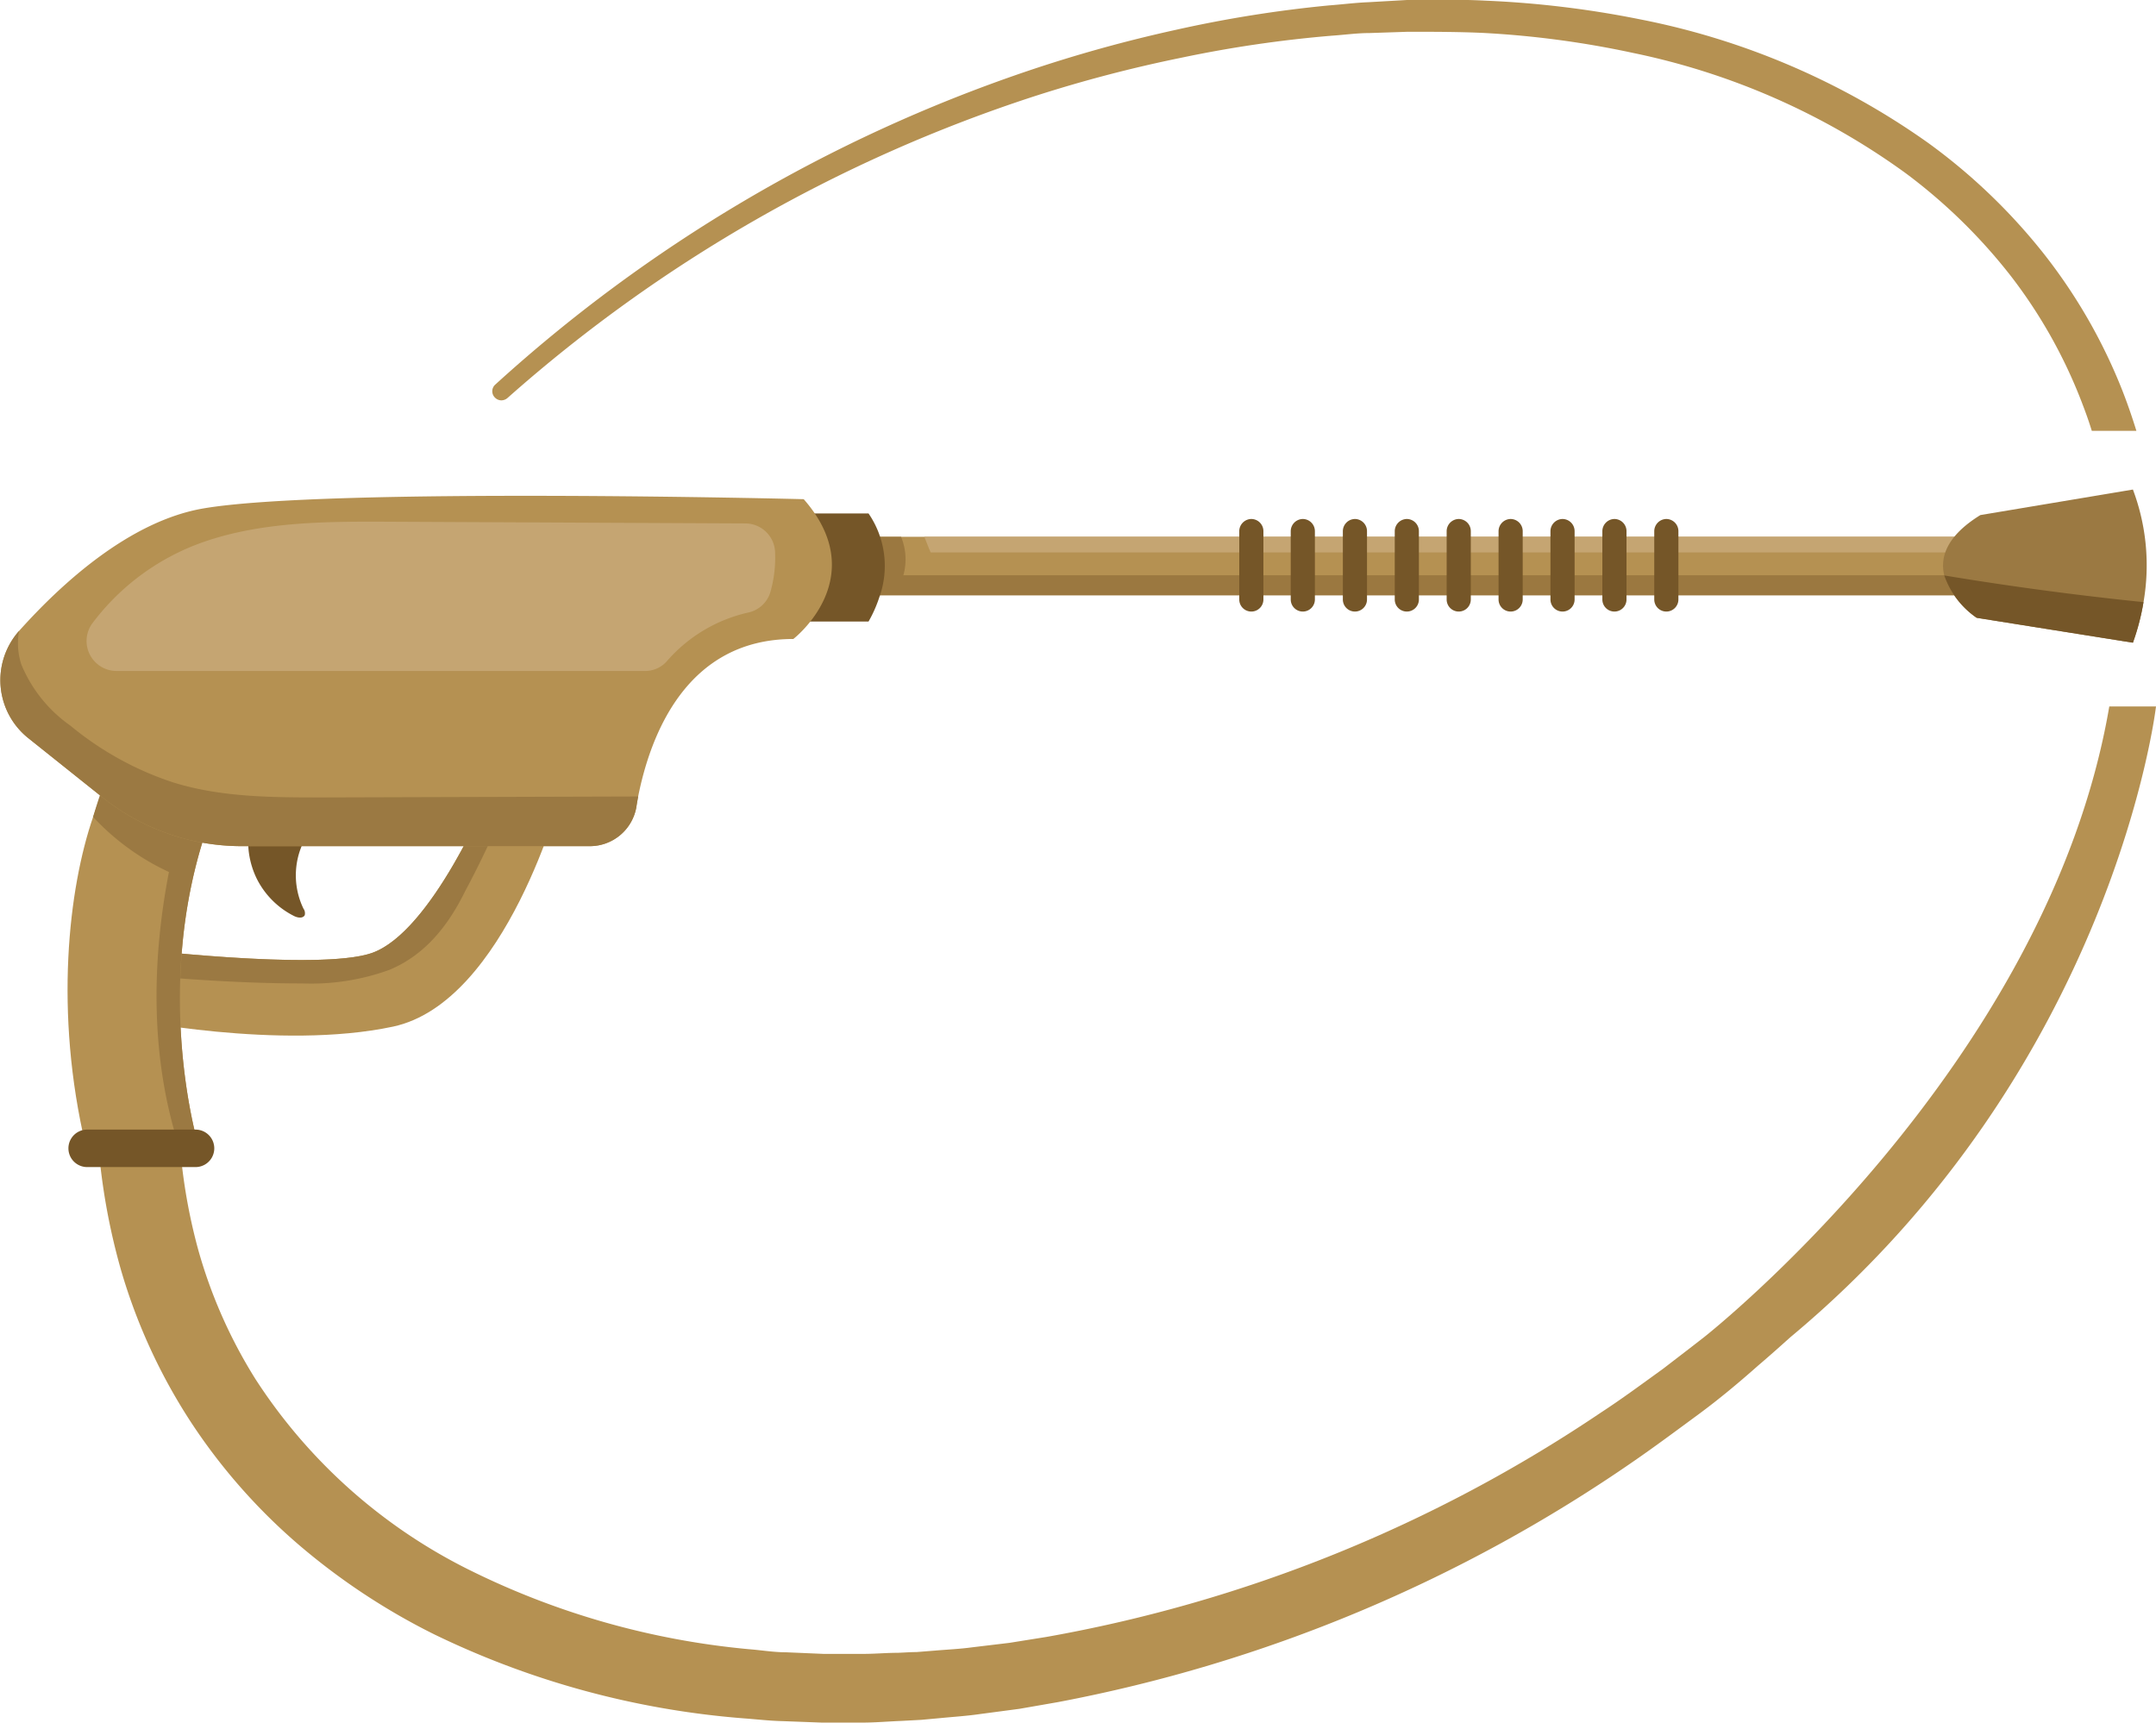
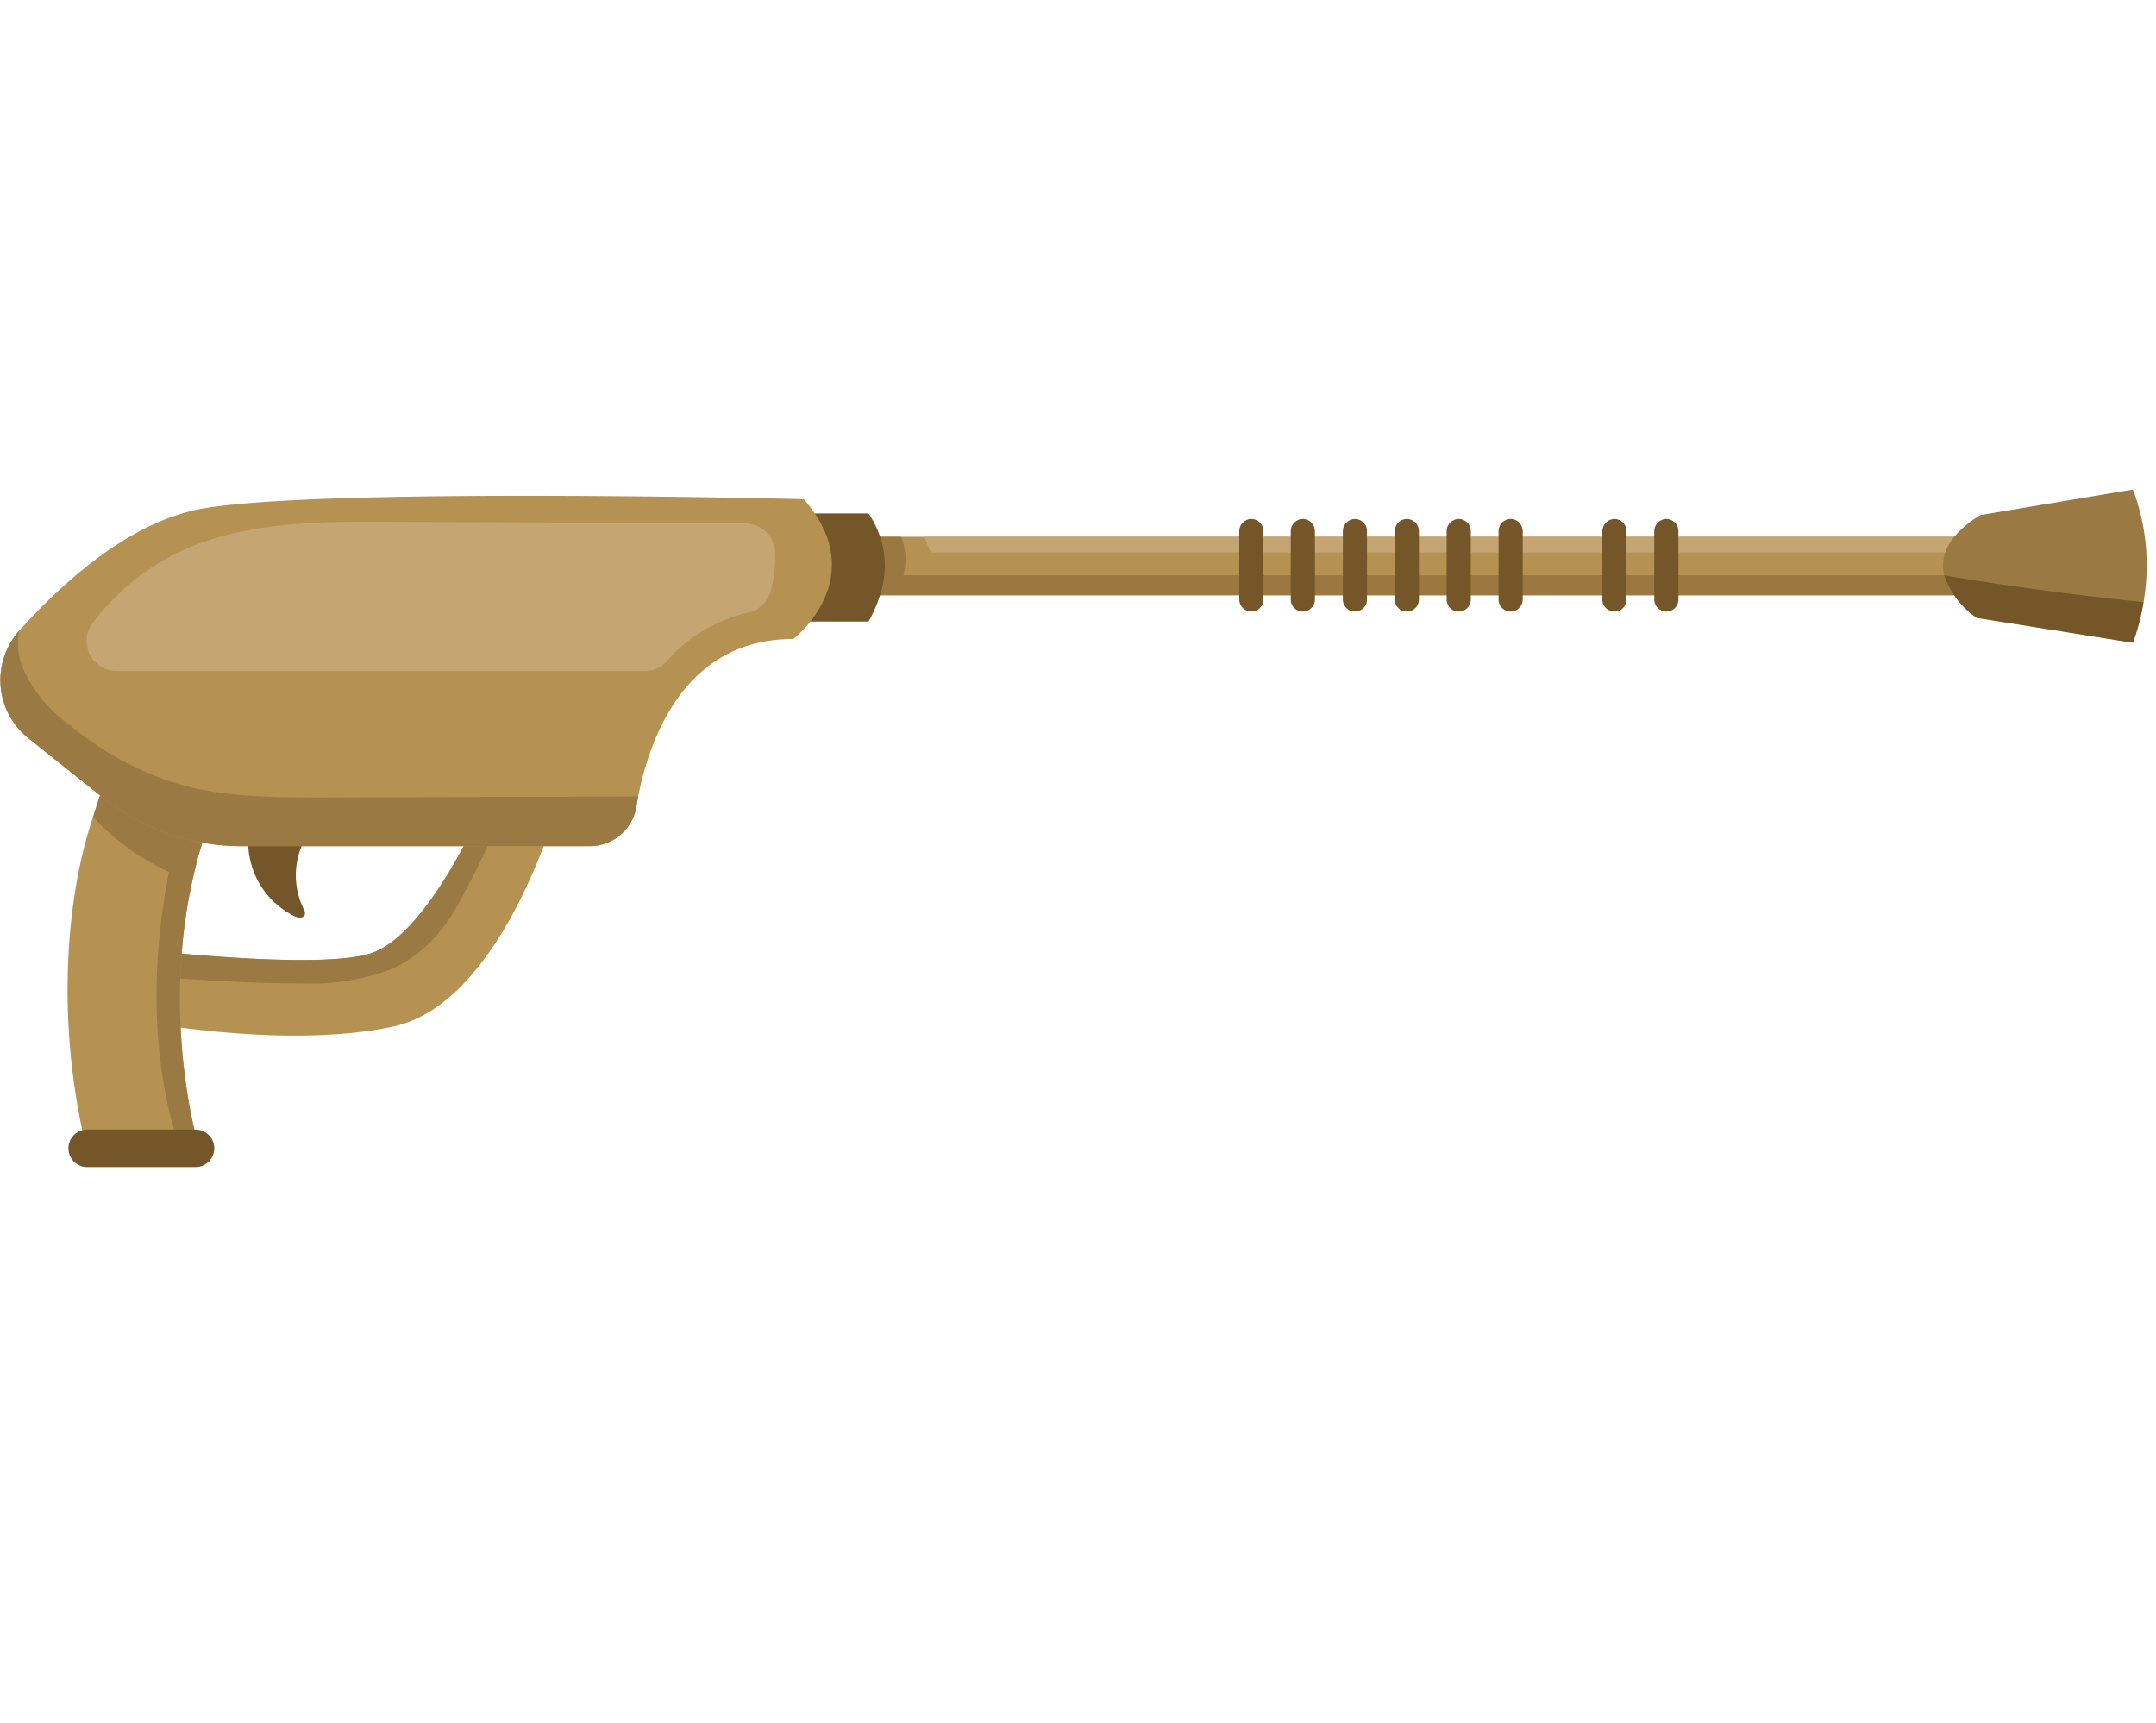
<svg xmlns="http://www.w3.org/2000/svg" viewBox="0 0 203.55 162.64">
  <defs>
    <style>.cls-1{fill:#b59152;}.cls-2{fill:#9b7942;}.cls-3{fill:#755628;}.cls-4{fill:#9b7840;}.cls-5{fill:#c5a572;}</style>
  </defs>
  <title>pressure pool cleaning dmv</title>
  <g id="Layer_2" data-name="Layer 2">
    <g id="Layer_1-2" data-name="Layer 1">
-       <path class="cls-1" d="M199.14,66.7c-5.82,34.08-38.26,59.55-38.26,59.55-1.28,1-2.59,2-3.89,3-1.93,1.39-3.84,2.81-5.82,4.1A136.08,136.08,0,0,1,98.8,154.55l-3.5.56-3.51.42c-1.16.16-2.34.21-3.51.31l-1.76.14c-.59,0-1.18.05-1.77.07-1.17,0-2.34.12-3.52.1l-3.52,0L74.2,156c-1.17,0-2.32-.2-3.49-.29a74.76,74.76,0,0,1-26.57-7.57,51.07,51.07,0,0,1-20-17.9,46.57,46.57,0,0,1-5.43-12.26,53.44,53.44,0,0,1-1.88-13.35v-.13a3.87,3.87,0,0,0-7.62-.78,3.61,3.61,0,0,0-.1,1A60.88,60.88,0,0,0,11.45,120a53.79,53.79,0,0,0,6.49,14.14,55.07,55.07,0,0,0,10.22,11.67A62.29,62.29,0,0,0,41,154.31a81.41,81.41,0,0,0,29.11,7.92c1.25.09,2.5.24,3.75.27l3.75.14,3.75,0c1.25,0,2.49-.11,3.74-.16l1.86-.1,1.86-.17c1.24-.12,2.49-.2,3.72-.38l3.7-.49,3.67-.64a141.88,141.88,0,0,0,54.36-22.76c2-1.38,4-2.87,6-4.34s3.89-3.05,5.74-4.69c1-.85,2-1.74,3-2.64C199.6,100.8,203.55,66.7,203.55,66.7Z" />
-       <path class="cls-1" d="M46.7,37.51a.84.84,0,0,1,.06-1.2A142.48,142.48,0,0,1,96.85,6.76,132.64,132.64,0,0,1,111,2.82,118,118,0,0,1,125.48.51c1.22-.09,2.44-.25,3.67-.3L132.83,0c2.46,0,4.91-.07,7.37.06a94,94,0,0,1,14.66,1.77A70.23,70.23,0,0,1,182.05,13.5a55.35,55.35,0,0,1,10.83,10.36,51.32,51.32,0,0,1,7.49,13c.49,1.25.93,2.53,1.33,3.82h-4.21c-.25-.81-.53-1.61-.83-2.39a47.24,47.24,0,0,0-6.76-12.16,51.77,51.77,0,0,0-10-9.79A66.73,66.73,0,0,0,154.19,5a89.36,89.36,0,0,0-14.13-1.89C137.68,3,135.28,3,132.9,3l-3.59.12c-1.19,0-2.38.17-3.57.25a115.87,115.87,0,0,0-14.21,2.08A129.48,129.48,0,0,0,97.62,9.1,140.39,140.39,0,0,0,47.91,37.58a.91.91,0,0,1-.57.22.86.86,0,0,1-.62-.27Z" />
      <path class="cls-1" d="M53,74.88S47.8,94.65,37.1,96.93s-25.32-.76-25.32-.76V89.48s18.28,2.24,23.32.5c5.7-2,11.08-15.1,11.08-15.1Z" />
      <path class="cls-2" d="M48.22,74.88a91.33,91.33,0,0,1-4.33,9.31c-1.59,3.24-3.8,6-7.13,7.38a21.64,21.64,0,0,1-8.24,1.28c-5.6,0-11.17-.4-16.74-.9V89.48s18.28,2.24,23.32.5c5.7-2,11.08-15.1,11.08-15.1Z" />
      <path class="cls-1" d="M18.75,108.21H8.1c-3-12.66-1.63-24.34.69-31.08,1.46-4.25,2.59-7,2.59-7H23.26C12.6,88,18.75,108.21,18.75,108.21Z" />
      <path class="cls-2" d="M18.75,108.21H16.89c-2.67-8.29-2.6-17.3-.94-25.88a22.83,22.83,0,0,1-7.16-5.2,54.39,54.39,0,0,1,2.59-7H23.26C12.6,88,18.75,108.21,18.75,108.21Z" />
      <path class="cls-3" d="M18.46,106.65H8.23a1.77,1.77,0,0,0,0,3.54H18.46a1.77,1.77,0,1,0,0-3.54Z" />
      <rect class="cls-1" x="70.36" y="50.68" width="117.72" height="5.52" />
      <path class="cls-4" d="M188.09,54.31V56.2h-111l.53-5.52h7.45a5.57,5.57,0,0,1,.22,3.63Z" />
      <path class="cls-5" d="M188.09,50.68v1.48H87.87c-.21-.44-.4-1-.6-1.48Z" />
      <path class="cls-3" d="M83,56.44a12.08,12.08,0,0,1-1,2.24H75.55V48.48H82A8.75,8.75,0,0,1,83,56.44Z" />
      <path class="cls-3" d="M157.32,49a1.16,1.16,0,0,0-1.14,1.14V56.6a1.14,1.14,0,0,0,2.28,0V50.16A1.15,1.15,0,0,0,157.32,49Z" />
      <path class="cls-3" d="M152.42,49a1.16,1.16,0,0,0-1.14,1.14V56.6a1.14,1.14,0,0,0,2.28,0V50.16A1.15,1.15,0,0,0,152.42,49Z" />
-       <path class="cls-3" d="M147.52,49a1.16,1.16,0,0,0-1.14,1.14V56.6a1.14,1.14,0,1,0,2.28,0V50.16A1.15,1.15,0,0,0,147.52,49Z" />
      <path class="cls-3" d="M142.62,49a1.16,1.16,0,0,0-1.14,1.14V56.6a1.14,1.14,0,1,0,2.28,0V50.16A1.15,1.15,0,0,0,142.62,49Z" />
      <path class="cls-3" d="M137.72,49a1.16,1.16,0,0,0-1.14,1.14V56.6a1.14,1.14,0,0,0,2.28,0V50.16A1.15,1.15,0,0,0,137.72,49Z" />
      <path class="cls-3" d="M132.82,49a1.16,1.16,0,0,0-1.14,1.14V56.6a1.14,1.14,0,0,0,2.28,0V50.16A1.15,1.15,0,0,0,132.82,49Z" />
      <path class="cls-3" d="M127.92,49a1.16,1.16,0,0,0-1.14,1.14V56.6a1.14,1.14,0,0,0,2.28,0V50.16A1.15,1.15,0,0,0,127.92,49Z" />
      <path class="cls-3" d="M123,49a1.16,1.16,0,0,0-1.14,1.14V56.6a1.14,1.14,0,0,0,2.28,0V50.16A1.15,1.15,0,0,0,123,49Z" />
      <path class="cls-3" d="M118.12,49A1.16,1.16,0,0,0,117,50.16V56.6a1.14,1.14,0,1,0,2.28,0V50.16A1.15,1.15,0,0,0,118.12,49Z" />
      <path class="cls-2" d="M202.37,56.85a21.76,21.76,0,0,1-1,3.83l-14.75-2.35a8.06,8.06,0,0,1-3.06-4c-.41-1.68.18-3.71,3.41-5.7l14.4-2.41A20.28,20.28,0,0,1,202.37,56.85Z" />
      <path class="cls-3" d="M202.37,56.85a21.76,21.76,0,0,1-1,3.83l-14.75-2.35a8.06,8.06,0,0,1-3.06-4Q192.89,55.88,202.37,56.85Z" />
      <path class="cls-3" d="M23.55,78.06A8,8,0,0,0,24.26,83a7.9,7.9,0,0,0,3.51,3.49c.32.16.81.25,1-.08a.74.74,0,0,0-.12-.62,7.23,7.23,0,0,1,.58-7.28A28,28,0,0,0,23.55,78.06Z" />
      <path class="cls-1" d="M74.9,60.33c-10.1,0-13.5,9.1-14.65,14.87-.06.33-.12.65-.17,1a4.46,4.46,0,0,1-4.41,3.69H22.75A21.06,21.06,0,0,1,9.67,75.28l-7-5.59a7,7,0,0,1-.87-10.12h0C5.89,55,12.3,49.18,19.22,48c11.74-2,56.66-.87,56.66-.87C82.39,54.56,74.9,60.33,74.9,60.33Z" />
      <path class="cls-5" d="M60.88,63.35H11a2.83,2.83,0,0,1-2.31-4.46,22.3,22.3,0,0,1,10.76-7.8C25,49.22,31.06,49.23,37,49.26l33.38.16A2.82,2.82,0,0,1,73.17,52a11.87,11.87,0,0,1-.42,3.84,2.79,2.79,0,0,1-2.14,2A14.34,14.34,0,0,0,63,62.38,2.72,2.72,0,0,1,60.88,63.35Z" />
      <path class="cls-2" d="M60.25,75.2c-.06.33-.12.65-.17,1a4.46,4.46,0,0,1-4.41,3.69H22.75A21.06,21.06,0,0,1,9.67,75.28l-7-5.59a7,7,0,0,1-.87-10.12A6.51,6.51,0,0,0,2,62.7a13.2,13.2,0,0,0,4.63,5.8,29.81,29.81,0,0,0,9.65,5.35c4.57,1.44,9.45,1.44,14.25,1.44Z" />
    </g>
  </g>
</svg>